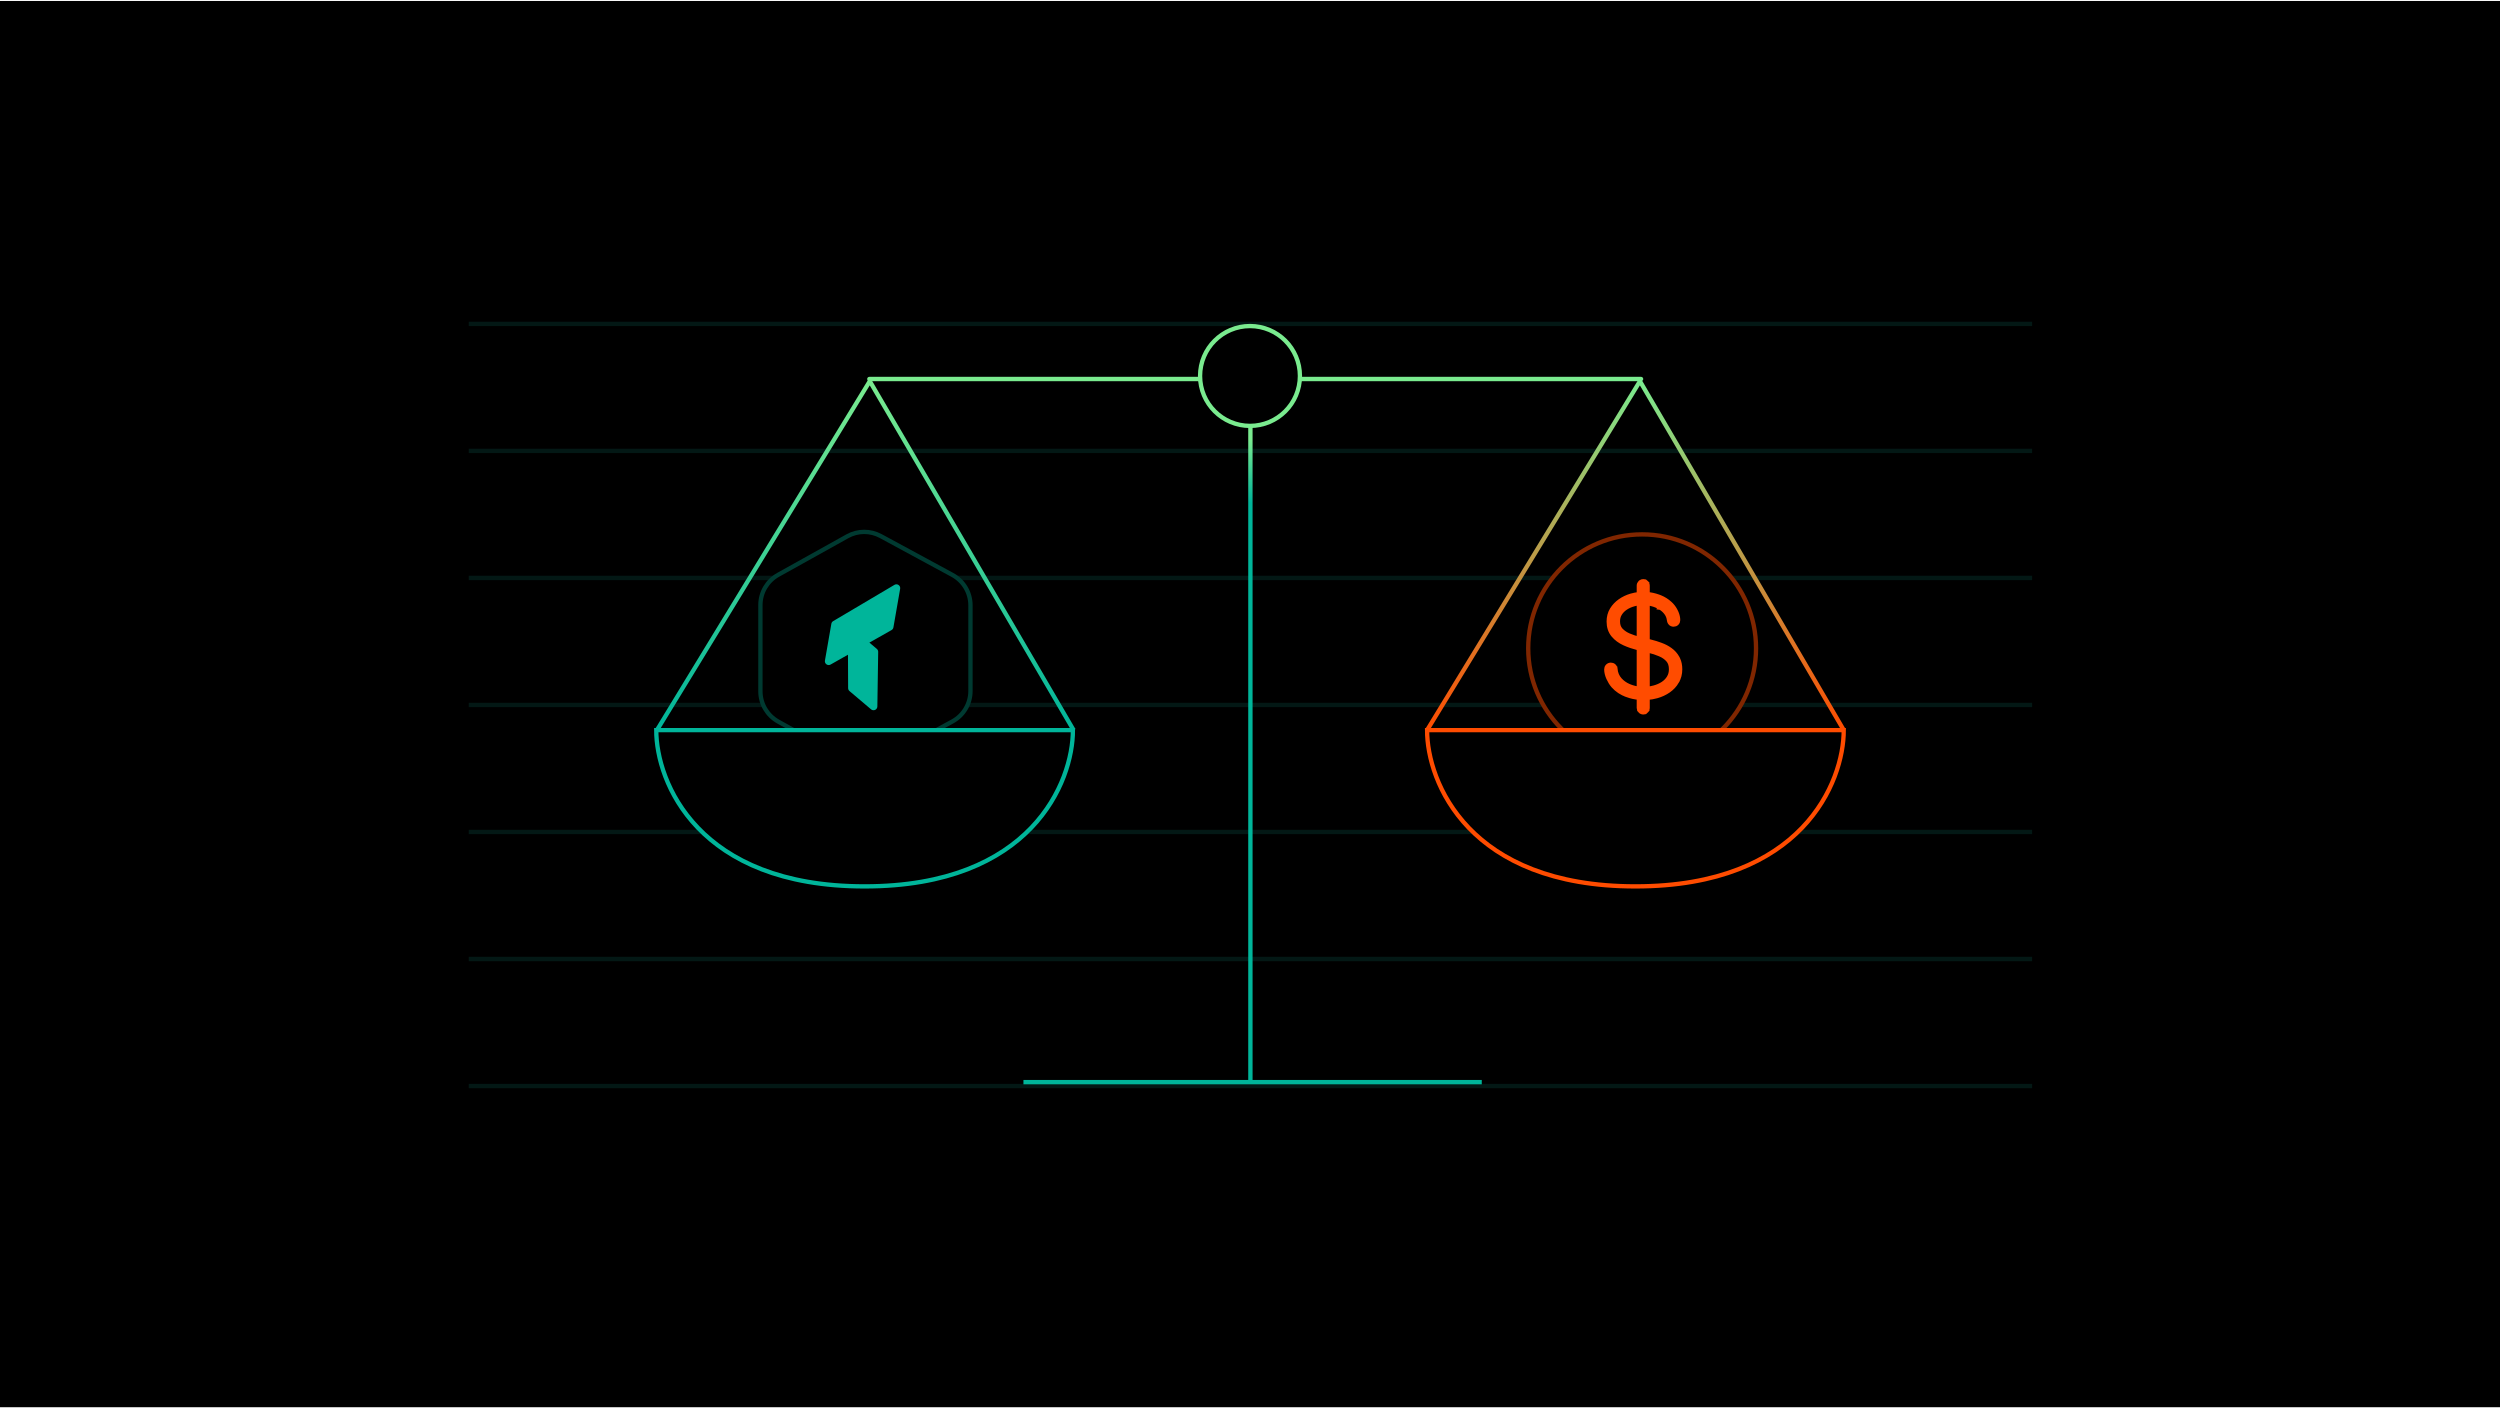
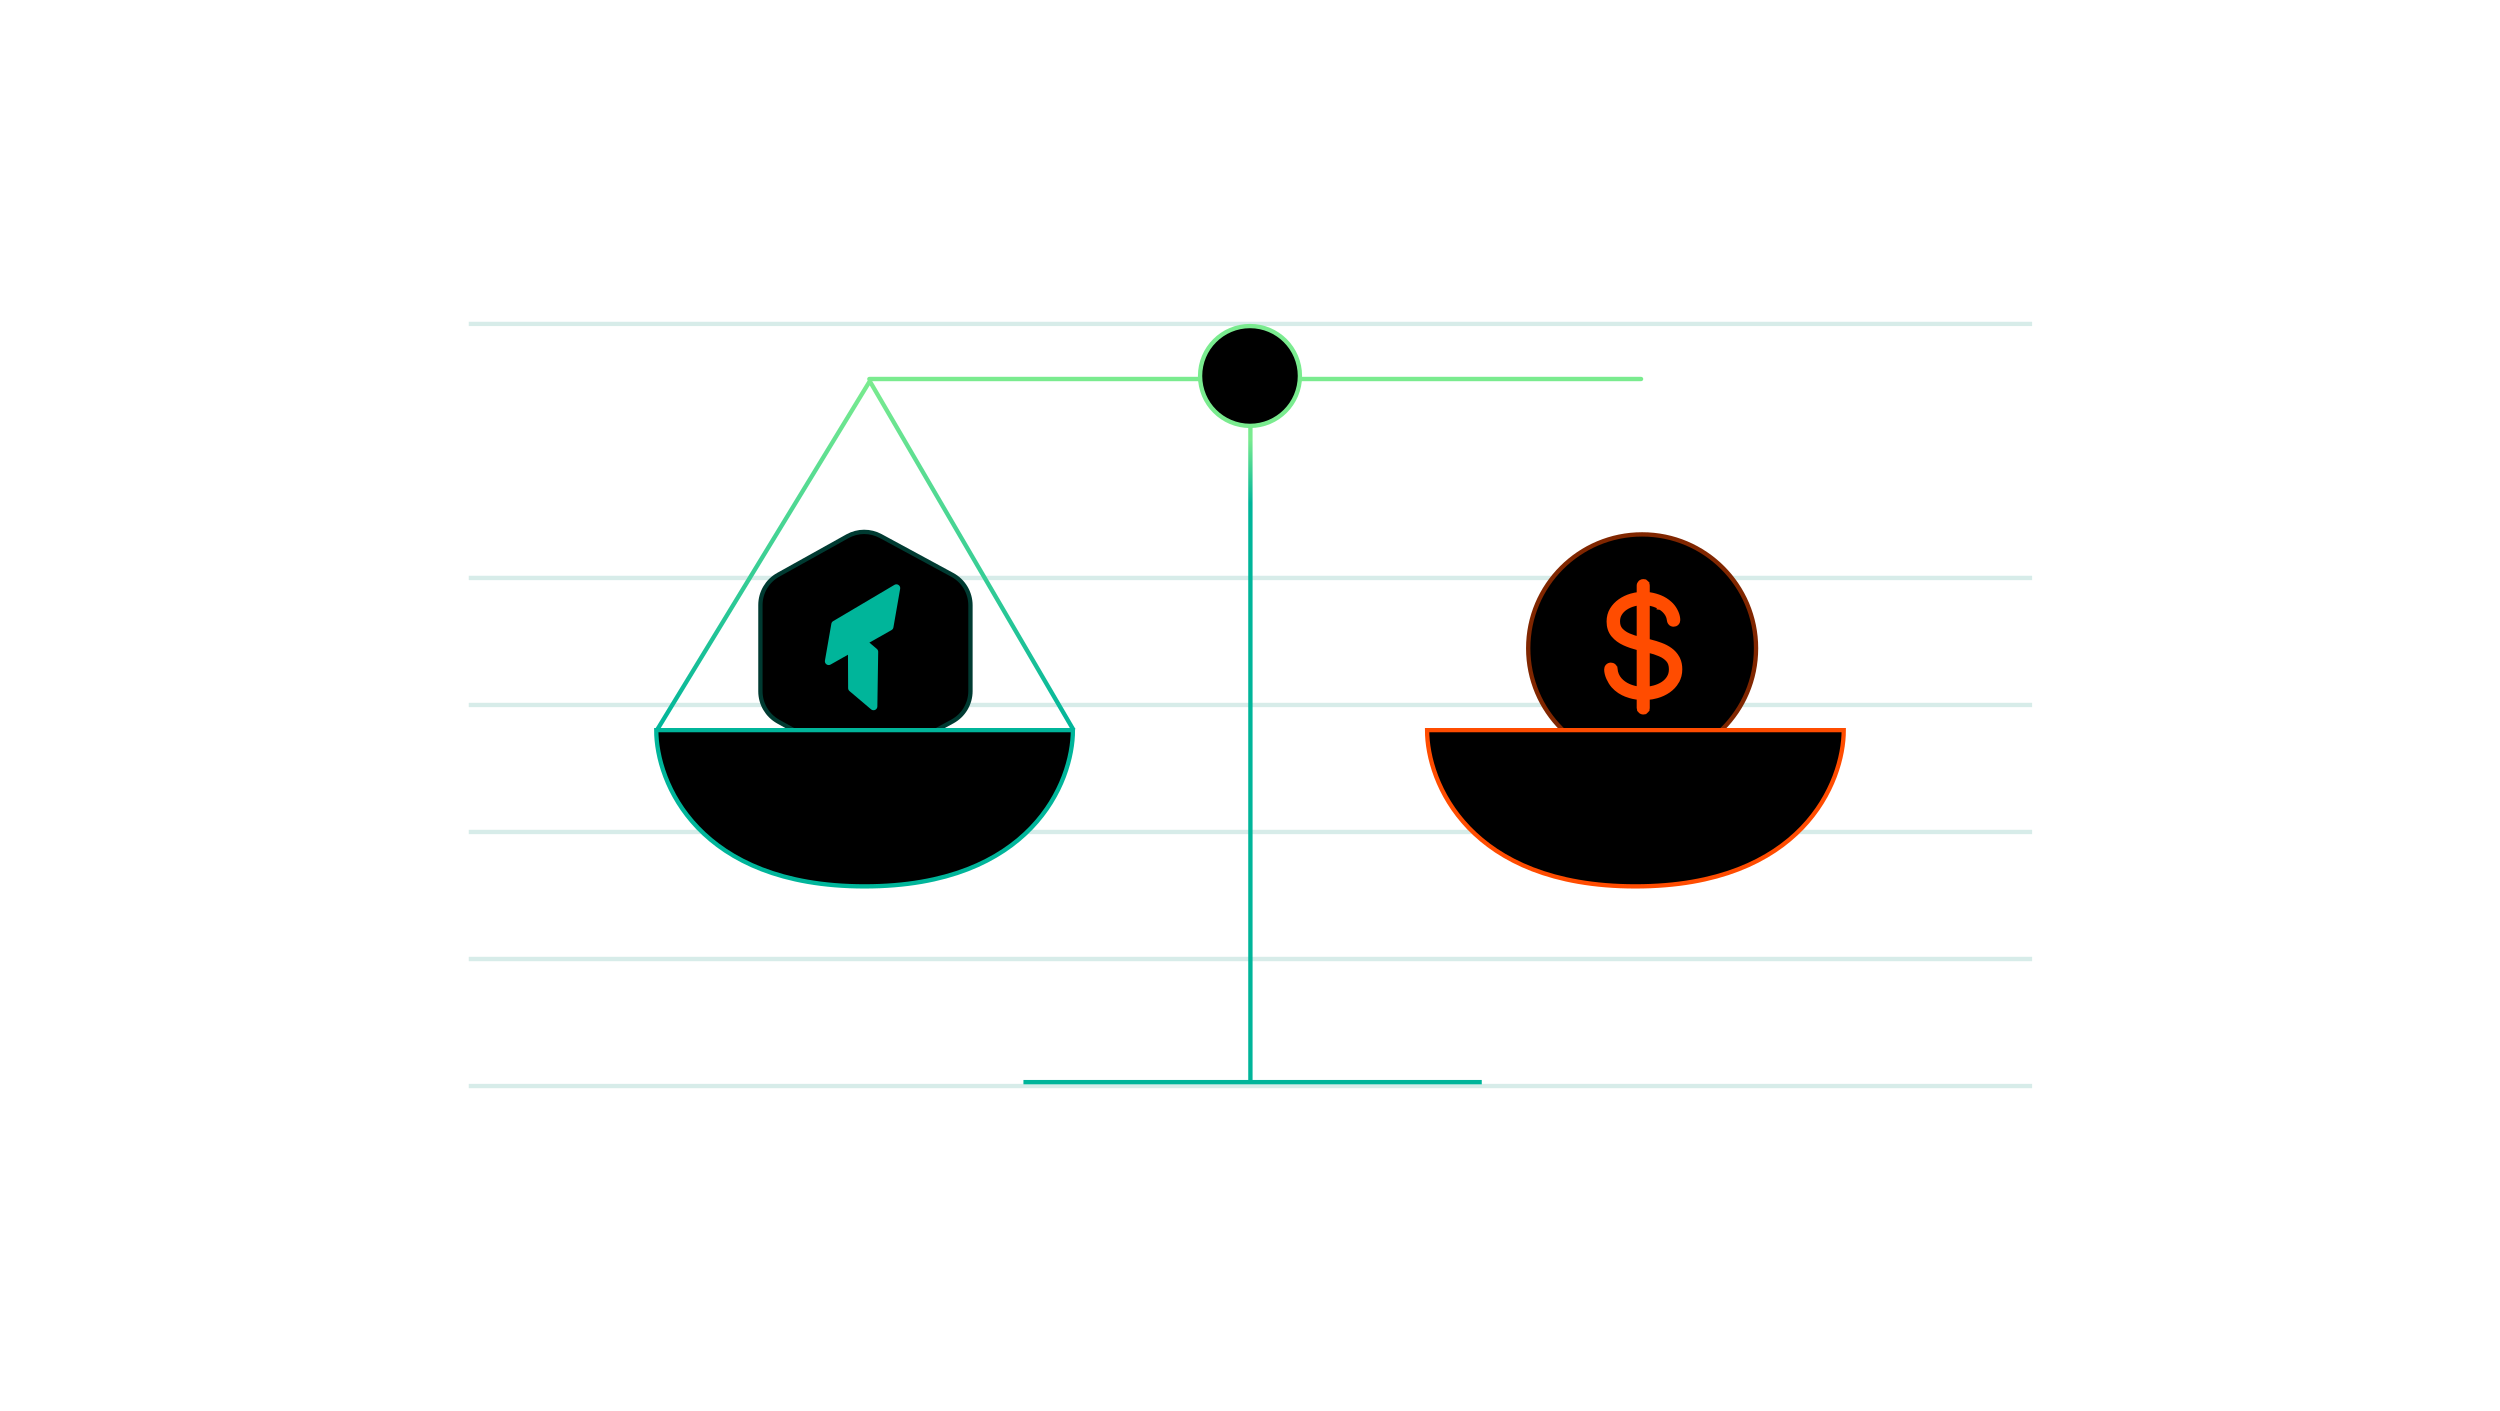
<svg xmlns="http://www.w3.org/2000/svg" width="480" height="271" viewBox="0 0 480 271" fill="none">
-   <rect y="0.186" width="480" height="270" fill="black" />
  <line y1="-0.417" x2="300.165" y2="-0.417" transform="matrix(-1 8.57127e-08 4.38189e-06 -1 390.166 134.936)" stroke="#13917E" stroke-opacity="0.17" stroke-width="0.834" />
  <line y1="-0.417" x2="300.165" y2="-0.417" transform="matrix(-1 8.58014e-08 4.62626e-06 -1 390.165 208.101)" stroke="#13917E" stroke-opacity="0.17" stroke-width="0.834" />
  <line y1="-0.417" x2="300.165" y2="-0.417" transform="matrix(-1 8.5842e-08 4.74729e-06 -1 390.165 183.712)" stroke="#13917E" stroke-opacity="0.17" stroke-width="0.834" />
  <line y1="-0.417" x2="300.165" y2="-0.417" transform="matrix(-1 8.5842e-08 4.74729e-06 -1 390.165 159.324)" stroke="#13917E" stroke-opacity="0.17" stroke-width="0.834" />
  <line y1="-0.417" x2="300.165" y2="-0.417" transform="matrix(-1 8.57127e-08 4.38189e-06 -1 390.166 110.547)" stroke="#13917E" stroke-opacity="0.17" stroke-width="0.834" />
-   <line y1="-0.417" x2="300.165" y2="-0.417" transform="matrix(-1 8.57127e-08 4.38189e-06 -1 390.166 86.159)" stroke="#13917E" stroke-opacity="0.17" stroke-width="0.834" />
  <line y1="-0.417" x2="300.165" y2="-0.417" transform="matrix(-1 8.57127e-08 4.38189e-06 -1 390.166 61.77)" stroke="#13917E" stroke-opacity="0.17" stroke-width="0.834" />
  <line x1="196.5" y1="207.769" x2="284.5" y2="207.769" stroke="#00B59A" stroke-width="0.834" />
  <line x1="166.917" y1="72.769" x2="315.083" y2="72.769" stroke="#7AEB8F" stroke-width="0.834" stroke-linecap="round" />
  <path d="M240.078 207.686L240.078 72.186" stroke="url(#paint0_linear_633_747)" stroke-width="0.834" />
  <circle cx="240" cy="72.186" r="9.585" fill="black" stroke="#7AEB8F" stroke-width="0.83" />
  <path d="M126.13 140.186L166.997 73.186L206.13 140.186" stroke="url(#paint1_linear_633_747)" stroke-width="0.83" stroke-linejoin="round" />
-   <path d="M274 140.186L314.867 73.186L354 140.186" stroke="url(#paint2_linear_633_747)" stroke-width="0.83" stroke-linejoin="round" />
  <path d="M182.855 110.382L169.095 102.924C167.099 101.841 164.687 101.855 162.703 102.96L149.407 110.367C147.304 111.539 146 113.757 146 116.165L146 132.74C146 135.147 147.304 137.366 149.407 138.538L162.703 145.944C164.687 147.05 167.099 147.064 169.095 145.981L182.855 138.523C184.996 137.363 186.329 135.123 186.329 132.688L186.329 116.216C186.329 113.782 184.996 111.542 182.855 110.382Z" fill="black" stroke="#003A31" stroke-width="0.83" stroke-linecap="round" stroke-linejoin="round" />
  <path d="M171.735 112.29C172.273 111.971 172.937 112.429 172.829 113.045L171.535 120.464C171.498 120.68 171.366 120.868 171.175 120.976L166.924 123.379L168.352 124.587C168.519 124.729 168.615 124.939 168.612 125.158L168.452 135.646C168.443 136.264 167.718 136.594 167.246 136.194L163.1 132.684C162.936 132.546 162.842 132.343 162.841 132.128L162.811 125.706L159.47 127.596C158.932 127.901 158.281 127.442 158.387 126.833L159.62 119.758C159.657 119.547 159.785 119.364 159.969 119.254L171.735 112.29Z" fill="#00B59A" />
  <g filter="url(#filter0_d_633_747)">
-     <path d="M206 140.186H126C126 150.186 134 170.186 166 170.186C198 170.186 206 150.186 206 140.186Z" fill="black" />
+     <path d="M206 140.186H126C126 150.186 134 170.186 166 170.186C198 170.186 206 150.186 206 140.186" fill="black" />
    <path d="M206 140.186H126C126 150.186 134 170.186 166 170.186C198 170.186 206 150.186 206 140.186Z" stroke="#00B59A" stroke-width="0.83" />
  </g>
  <circle cx="315.288" cy="124.473" r="21.871" fill="black" stroke="#802600" stroke-width="0.834" />
  <path d="M315.5 111.686C315.703 111.686 315.874 111.771 316.003 111.894L316.005 111.892C316.01 111.896 316.014 111.902 316.019 111.907C316.021 111.91 316.025 111.912 316.028 111.915L316.026 111.917C316.157 112.045 316.254 112.221 316.254 112.438V114.158C316.968 114.222 317.674 114.378 318.369 114.623L318.723 114.756C319.418 115.04 320.039 115.433 320.583 115.933L320.849 116.191L320.852 116.195C321.221 116.586 321.519 117.036 321.745 117.542L321.828 117.731C322.011 118.174 322.109 118.616 322.109 119.056C322.109 119.247 322.046 119.443 321.895 119.6C321.733 119.767 321.526 119.829 321.334 119.829C321.125 119.829 320.857 119.758 320.691 119.501C320.606 119.368 320.556 119.221 320.541 119.067V119.068C320.48 118.537 320.302 118.076 320.011 117.676L320.009 117.673C319.705 117.249 319.318 116.893 318.845 116.605L318.84 116.604L319.104 116.179L318.84 116.603C318.355 116.302 317.823 116.073 317.241 115.917L317.235 115.916C316.909 115.824 316.581 115.758 316.254 115.718V123.129L316.896 123.284H316.899C317.564 123.449 318.215 123.651 318.852 123.891H318.853C319.512 124.131 320.109 124.444 320.643 124.83C321.201 125.229 321.649 125.728 321.98 126.323L322.104 126.562C322.374 127.131 322.5 127.785 322.5 128.507C322.5 129.365 322.301 130.145 321.893 130.835L321.894 130.836C321.503 131.507 320.972 132.075 320.31 132.537C319.654 132.995 318.912 133.339 318.088 133.571C317.491 133.74 316.88 133.845 316.254 133.891V135.923C316.254 136.127 316.167 136.294 316.049 136.42L316.051 136.421C316.044 136.429 316.035 136.434 316.028 136.441C316.02 136.45 316.014 136.461 316.005 136.469L316.003 136.467C315.881 136.589 315.713 136.686 315.5 136.686C315.269 136.686 315.074 136.581 314.938 136.421L314.939 136.419C314.822 136.286 314.746 136.117 314.746 135.923V133.883C313.95 133.814 313.168 133.641 312.402 133.363V133.362C311.37 132.993 310.499 132.415 309.8 131.628L309.792 131.62C309.447 131.214 309.148 130.728 308.894 130.169L308.892 130.164C308.639 129.594 308.5 129.043 308.5 128.518C308.5 128.332 308.556 128.127 308.715 127.962C308.87 127.802 309.072 127.722 309.285 127.722C309.46 127.722 309.668 127.771 309.834 127.936C309.988 128.089 310.041 128.282 310.056 128.44H310.058C310.153 129.303 310.46 130.004 310.968 130.567C311.429 131.08 311.993 131.485 312.665 131.78L312.96 131.899L312.962 131.9C313.537 132.119 314.131 132.26 314.746 132.326V124.399L314.465 124.333L314.457 124.331C313.571 124.105 312.723 123.811 311.914 123.449L311.91 123.448C311.07 123.064 310.37 122.552 309.823 121.905L309.821 121.902C309.24 121.206 308.965 120.335 308.965 119.329C308.965 118.505 309.157 117.754 309.554 117.092L309.557 117.088C309.946 116.451 310.459 115.91 311.09 115.464L311.092 115.462C311.722 115.022 312.42 114.689 313.181 114.463C313.695 114.31 314.217 114.21 314.746 114.161V112.438C314.746 112.231 314.83 112.051 314.961 111.915L315.076 111.816C315.199 111.731 315.345 111.686 315.5 111.686ZM316.254 132.339C316.71 132.299 317.154 132.222 317.588 132.104L317.59 132.104C318.248 131.926 318.829 131.67 319.337 131.337C319.834 131.004 320.221 130.602 320.504 130.131L320.505 130.129C320.783 129.669 320.93 129.13 320.93 128.495C320.93 127.71 320.726 127.127 320.361 126.697C319.96 126.225 319.428 125.841 318.75 125.554L318.749 125.553C318.044 125.251 317.292 125.005 316.493 124.814V124.813L316.254 124.757V132.339ZM314.746 115.716C314.39 115.757 314.035 115.827 313.68 115.927L313.677 115.928C313.084 116.089 312.548 116.33 312.066 116.649C311.596 116.961 311.226 117.343 310.948 117.796L310.946 117.799C310.684 118.221 310.546 118.718 310.546 119.307C310.546 120.015 310.74 120.554 311.095 120.964L311.252 121.129C311.632 121.506 312.105 121.823 312.679 122.076H312.678C313.335 122.356 314.025 122.583 314.746 122.762V115.716Z" fill="#FF4C00" stroke="#FF4C00" />
  <g filter="url(#filter1_d_633_747)">
    <path d="M354 140.186H274C274 150.186 282 170.186 314 170.186C346 170.186 354 150.186 354 140.186Z" fill="black" />
    <path d="M354 140.186H274C274 150.186 282 170.186 314 170.186C346 170.186 354 150.186 354 140.186Z" stroke="#FF4C00" stroke-width="0.83" />
  </g>
  <defs>
    <filter id="filter0_d_633_747" x="107.585" y="121.771" width="116.83" height="66.83" filterUnits="userSpaceOnUse" color-interpolation-filters="sRGB">
      <feFlood flood-opacity="0" result="BackgroundImageFix" />
      <feColorMatrix in="SourceAlpha" type="matrix" values="0 0 0 0 0 0 0 0 0 0 0 0 0 0 0 0 0 0 127 0" result="hardAlpha" />
      <feOffset />
      <feGaussianBlur stdDeviation="9" />
      <feComposite in2="hardAlpha" operator="out" />
      <feColorMatrix type="matrix" values="0 0 0 0 0 0 0 0 0 0.712 0 0 0 0 0.604 0 0 0 0.37 0" />
      <feBlend mode="normal" in2="BackgroundImageFix" result="effect1_dropShadow_633_747" />
      <feBlend mode="normal" in="SourceGraphic" in2="effect1_dropShadow_633_747" result="shape" />
    </filter>
    <filter id="filter1_d_633_747" x="255.585" y="121.771" width="116.83" height="66.83" filterUnits="userSpaceOnUse" color-interpolation-filters="sRGB">
      <feFlood flood-opacity="0" result="BackgroundImageFix" />
      <feColorMatrix in="SourceAlpha" type="matrix" values="0 0 0 0 0 0 0 0 0 0 0 0 0 0 0 0 0 0 127 0" result="hardAlpha" />
      <feOffset />
      <feGaussianBlur stdDeviation="9" />
      <feComposite in2="hardAlpha" operator="out" />
      <feColorMatrix type="matrix" values="0 0 0 0 1 0 0 0 0 0.298 0 0 0 0 0 0 0 0 0.37 0" />
      <feBlend mode="normal" in2="BackgroundImageFix" result="effect1_dropShadow_633_747" />
      <feBlend mode="normal" in="SourceGraphic" in2="effect1_dropShadow_633_747" result="shape" />
    </filter>
    <linearGradient id="paint0_linear_633_747" x1="240.995" y1="72.186" x2="240.995" y2="194.185" gradientUnits="userSpaceOnUse">
      <stop offset="0.1" stop-color="#7AEB8F" />
      <stop offset="0.2" stop-color="#00B59A" />
    </linearGradient>
    <linearGradient id="paint1_linear_633_747" x1="166.13" y1="73.186" x2="166.13" y2="140.186" gradientUnits="userSpaceOnUse">
      <stop stop-color="#7AEB8F" />
      <stop offset="1" stop-color="#00B59A" />
    </linearGradient>
    <linearGradient id="paint2_linear_633_747" x1="314" y1="73.186" x2="314" y2="140.186" gradientUnits="userSpaceOnUse">
      <stop stop-color="#7AEB8F" />
      <stop offset="1" stop-color="#FF4C00" />
    </linearGradient>
  </defs>
</svg>